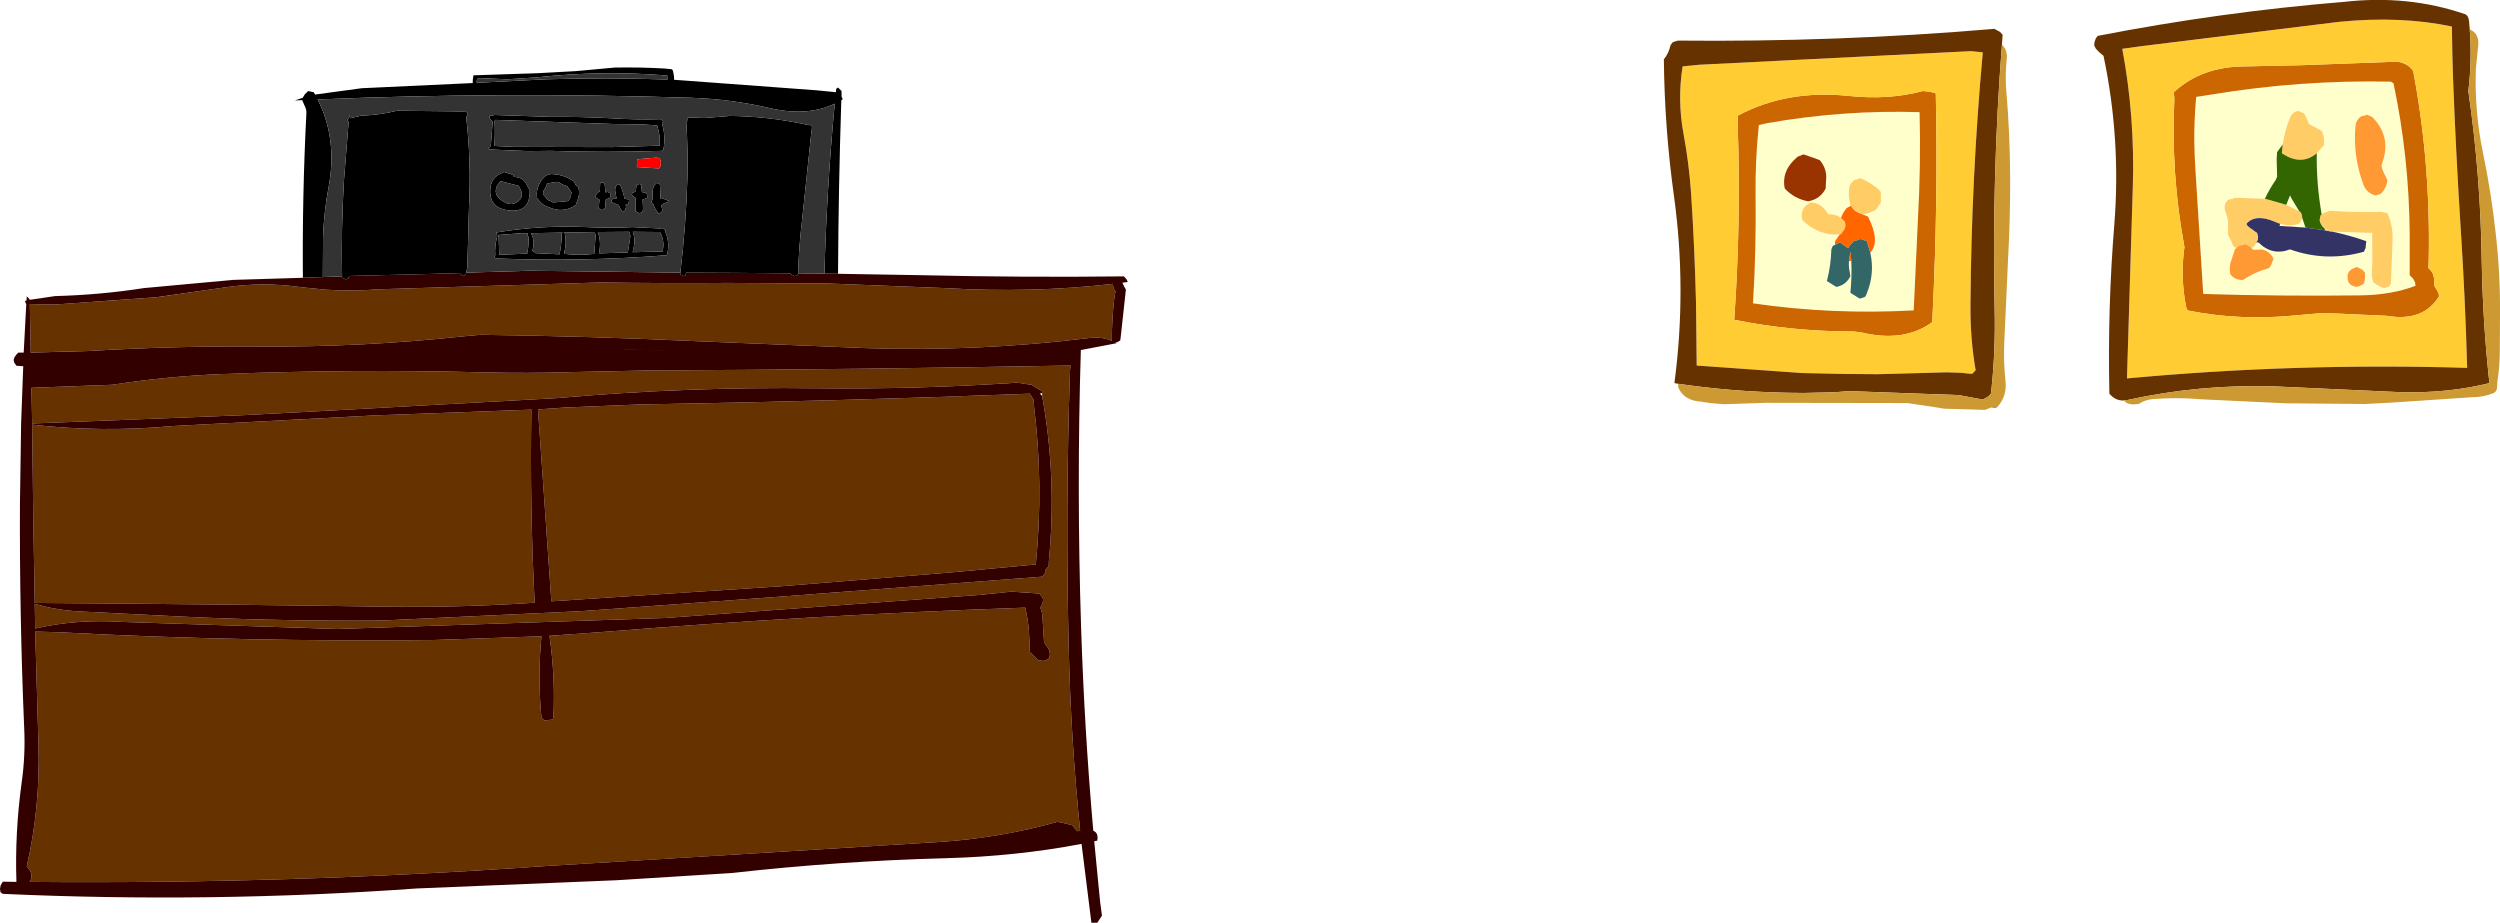
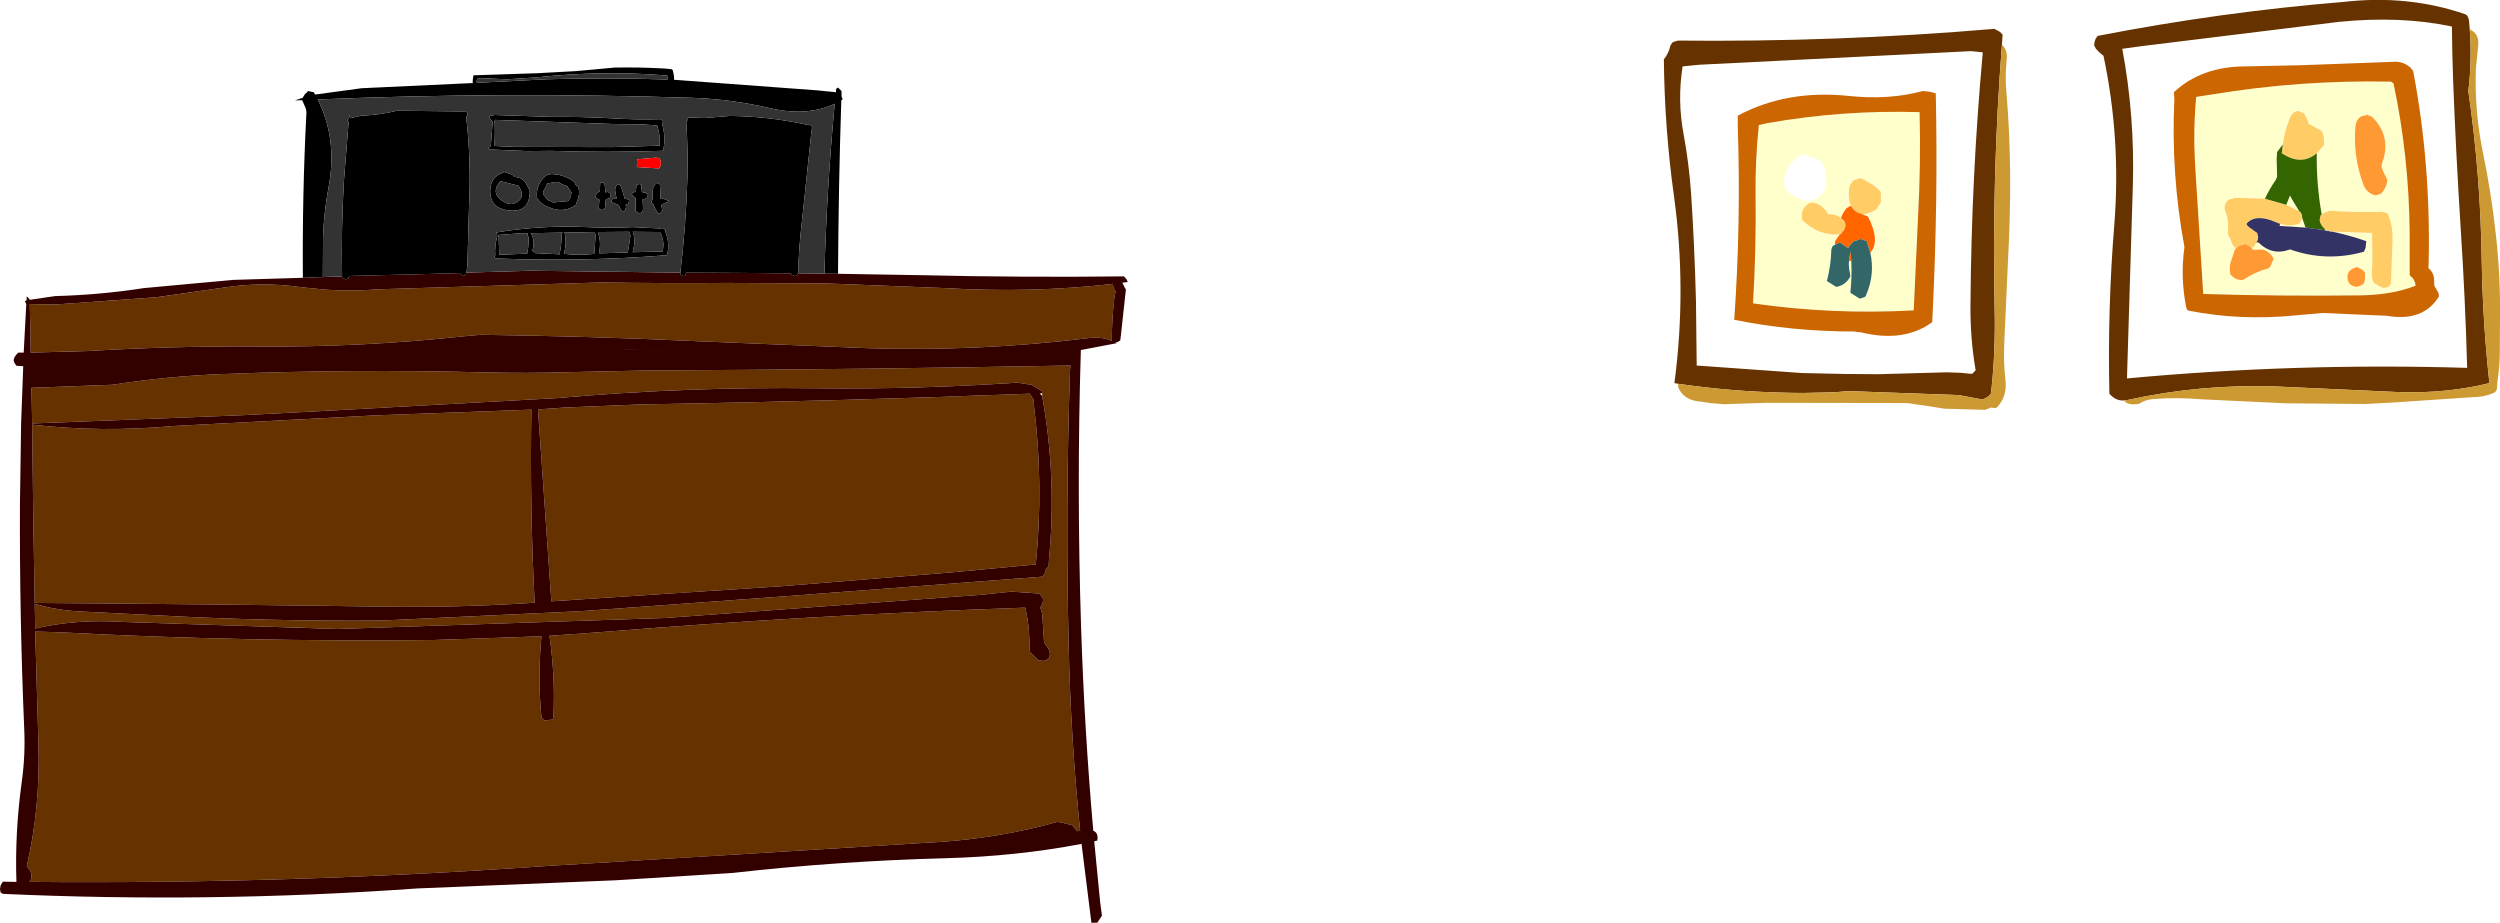
<svg xmlns="http://www.w3.org/2000/svg" height="196.65px" width="532.8px">
  <g transform="matrix(1.0, 0.0, 0.0, 1.0, 266.4, 98.3)">
    <path d="M243.15 -80.9 L243.7 -80.55 Q247.0 -65.05 247.15 -48.65 L247.15 -39.65 247.9 -38.9 248.3 -38.1 248.4 -37.4 Q243.4 -35.45 236.65 -35.35 219.2 -35.15 203.15 -35.65 L201.5 -61.9 Q201.3 -64.95 201.25 -67.9 201.2 -72.75 201.65 -77.65 L204.9 -78.15 Q223.85 -81.3 243.15 -80.9 M242.4 -59.9 L242.1 -60.6 Q241.4 -61.75 241.15 -62.9 L241.3 -63.6 Q243.35 -69.15 239.15 -73.4 L237.9 -73.9 237.9 -73.75 236.95 -73.55 236.65 -73.4 Q235.7 -72.65 235.6 -71.45 235.0 -64.9 237.4 -58.65 238.2 -57.05 239.9 -56.65 L240.9 -56.95 241.15 -57.15 241.6 -57.7 Q242.3 -58.75 242.4 -59.9 M230.55 -48.95 L239.15 -48.65 239.2 -42.65 239.1 -40.4 Q239.0 -39.25 239.4 -38.15 239.8 -37.8 240.25 -37.55 240.9 -37.15 241.65 -36.9 L242.65 -37.2 242.9 -37.45 243.15 -37.9 243.5 -46.9 Q243.65 -50.15 242.4 -52.9 L241.15 -53.15 Q235.45 -53.0 229.9 -53.4 L229.9 -53.25 229.0 -53.0 228.4 -52.6 Q227.25 -59.05 227.35 -65.65 L228.9 -67.4 228.9 -68.15 Q228.95 -69.3 228.4 -70.4 L225.65 -71.9 225.4 -72.65 224.65 -74.15 223.4 -74.65 Q222.2 -74.55 221.6 -73.1 220.5 -70.4 220.1 -67.5 L218.9 -65.9 218.8 -64.4 218.9 -60.65 218.6 -59.95 Q217.25 -58.0 216.3 -55.95 L209.65 -56.15 209.65 -56.0 208.7 -55.8 208.4 -55.65 Q207.3 -54.55 207.95 -53.0 208.55 -51.5 208.45 -49.9 L208.4 -48.4 209.15 -46.85 Q209.4 -45.8 210.15 -45.4 L209.9 -45.15 209.2 -43.0 Q208.6 -41.6 208.9 -39.9 209.95 -38.5 211.65 -38.65 214.2 -40.35 217.15 -41.15 L217.55 -41.7 218.15 -43.15 Q217.4 -44.75 215.65 -45.15 L214.15 -45.05 213.65 -45.15 213.45 -45.45 213.9 -45.65 214.5 -46.6 214.9 -46.65 Q217.85 -43.7 221.65 -45.15 229.35 -42.4 237.4 -44.65 L237.75 -45.45 237.9 -46.9 Q234.4 -48.15 230.55 -48.95 M229.05 -49.55 L229.9 -49.05 229.15 -49.2 229.05 -49.55 M220.85 -54.65 L221.65 -56.65 222.0 -55.95 223.6 -53.3 220.85 -54.65 M224.25 -51.85 L224.95 -49.8 219.4 -50.15 219.55 -50.6 Q221.7 -49.95 223.65 -50.65 L223.95 -51.15 224.25 -51.85 M237.65 -40.15 L237.1 -40.8 235.9 -41.4 235.0 -41.05 Q233.8 -40.4 233.9 -39.15 233.9 -37.4 235.9 -37.15 L236.85 -37.5 237.4 -37.9 237.6 -38.65 237.65 -40.15 M108.45 -71.65 L110.2 -72.05 Q126.35 -74.9 142.7 -74.4 143.0 -63.4 142.35 -51.6 L141.45 -32.15 Q124.0 -31.2 107.2 -33.65 107.9 -45.15 107.75 -56.65 107.65 -64.1 108.45 -71.65 M116.7 -64.9 L115.9 -64.15 Q113.3 -61.55 113.95 -58.15 115.95 -55.95 118.95 -55.4 121.55 -55.85 122.7 -58.15 L122.75 -59.65 Q123.1 -62.2 121.45 -64.15 L120.15 -64.65 117.95 -65.4 116.7 -64.9 M130.45 -52.7 L130.7 -52.65 Q132.2 -52.85 133.45 -53.65 L133.95 -54.4 134.45 -55.15 134.45 -55.9 134.45 -57.4 133.85 -58.05 Q132.1 -59.5 129.95 -60.4 L129.9 -60.25 128.7 -59.9 128.0 -59.1 127.7 -58.4 127.65 -57.65 Q127.5 -56.1 127.95 -54.65 L128.1 -54.4 127.95 -54.4 127.15 -53.95 Q126.35 -53.0 125.95 -51.85 124.85 -52.7 123.2 -52.65 L122.9 -53.15 Q121.7 -54.95 119.7 -55.15 119.2 -55.05 118.8 -54.75 117.2 -53.5 117.7 -51.4 121.3 -47.95 125.7 -48.35 L125.2 -47.65 124.7 -46.9 124.65 -46.15 124.65 -46.1 124.2 -45.9 123.9 -45.15 Q123.8 -41.65 122.95 -38.4 L124.95 -37.15 Q126.95 -37.5 127.95 -39.4 L127.85 -40.15 Q127.55 -41.4 127.65 -42.65 L128.15 -42.7 Q128.3 -39.25 127.95 -35.9 L129.95 -34.65 130.9 -34.95 131.2 -35.15 131.4 -35.65 Q133.2 -39.95 132.2 -44.45 134.4 -46.85 131.7 -52.15 L130.45 -52.65 130.45 -52.7" fill="#ffffcc" fill-rule="evenodd" stroke="none" />
    <path d="M243.15 -80.9 Q223.85 -81.3 204.9 -78.15 L201.65 -77.65 Q201.2 -72.75 201.25 -67.9 201.3 -64.95 201.5 -61.9 L203.15 -35.65 Q219.2 -35.15 236.65 -35.35 243.4 -35.45 248.4 -37.4 L248.3 -38.1 247.9 -38.9 247.15 -39.65 247.15 -48.65 Q247.0 -65.05 243.7 -80.55 L243.15 -80.9 M247.9 -83.15 Q251.65 -63.4 251.2 -42.65 L251.15 -41.15 Q252.2 -40.3 252.35 -38.9 L252.4 -37.4 253.3 -35.85 253.4 -35.15 Q250.05 -29.65 242.25 -31.0 L228.6 -31.6 223.0 -31.1 Q211.0 -29.9 200.05 -32.1 199.65 -32.15 199.5 -32.95 198.25 -39.25 199.15 -45.65 196.25 -61.25 197.0 -77.15 L196.9 -78.65 Q202.8 -84.15 212.15 -84.15 L223.95 -84.4 244.4 -85.15 Q246.1 -85.0 247.35 -83.85 L247.9 -83.15 M146.15 -78.4 Q146.65 -55.55 145.5 -31.9 L145.4 -29.65 Q139.4 -25.25 130.3 -27.45 L128.7 -27.65 Q115.5 -27.65 103.2 -30.15 104.65 -50.8 103.95 -71.4 L103.95 -73.65 Q114.45 -79.25 127.65 -77.85 136.2 -76.95 143.4 -78.9 L144.9 -78.75 146.15 -78.4 M108.45 -71.65 Q107.65 -64.1 107.75 -56.65 107.9 -45.15 107.2 -33.65 124.0 -31.2 141.45 -32.15 L142.35 -51.6 Q143.0 -63.4 142.7 -74.4 126.35 -74.9 110.2 -72.05 L108.45 -71.65" fill="#cc6600" fill-rule="evenodd" stroke="none" />
-     <path d="M247.9 -83.15 L247.35 -83.85 Q246.1 -85.0 244.4 -85.15 L223.95 -84.4 212.15 -84.15 Q202.8 -84.15 196.9 -78.65 L197.0 -77.15 Q196.25 -61.25 199.15 -45.65 198.25 -39.25 199.5 -32.95 199.65 -32.15 200.05 -32.1 211.0 -29.9 223.0 -31.1 L228.6 -31.6 242.25 -31.0 Q250.05 -29.65 253.4 -35.15 L253.3 -35.85 252.4 -37.4 252.35 -38.9 Q252.2 -40.3 251.15 -41.15 L251.2 -42.65 Q251.65 -63.4 247.9 -83.15 M256.15 -92.65 Q256.2 -87.05 256.4 -81.4 257.0 -65.65 258.05 -49.15 259.0 -34.55 259.4 -19.9 222.9 -21.0 186.9 -17.65 L188.15 -58.65 Q188.6 -73.5 185.9 -87.9 L189.9 -88.45 232.15 -93.65 Q245.25 -94.95 256.15 -92.65 M153.65 -87.4 L156.15 -87.15 156.15 -86.9 Q153.75 -60.55 153.55 -33.65 153.45 -26.3 154.65 -19.4 L153.95 -18.65 153.9 -18.65 153.45 -18.65 151.45 -18.85 148.45 -18.95 133.9 -18.55 127.1 -18.6 126.75 -18.6 117.6 -18.8 95.2 -20.4 95.05 -33.9 Q94.75 -45.85 94.0 -57.15 93.55 -63.55 92.4 -69.75 91.05 -76.9 92.2 -84.15 L95.7 -84.5 153.65 -87.4 M146.15 -78.4 L144.9 -78.75 143.4 -78.9 Q136.2 -76.95 127.65 -77.85 114.45 -79.25 103.95 -73.65 L103.95 -71.4 Q104.65 -50.8 103.2 -30.15 115.5 -27.65 128.7 -27.65 L130.3 -27.45 Q139.4 -25.25 145.4 -29.65 L145.5 -31.9 Q146.65 -55.55 146.15 -78.4" fill="#ffcc33" fill-rule="evenodd" stroke="none" />
    <path d="M256.15 -92.65 Q245.25 -94.95 232.15 -93.65 L189.9 -88.45 185.9 -87.9 Q188.6 -73.5 188.15 -58.65 L186.9 -17.65 Q222.9 -21.0 259.4 -19.9 259.0 -34.55 258.05 -49.15 257.0 -65.65 256.4 -81.4 256.2 -87.05 256.15 -92.65 M186.25 -12.95 Q184.45 -12.85 183.15 -14.4 182.75 -32.5 184.2 -50.4 185.65 -68.65 181.9 -86.4 L180.95 -87.2 180.25 -87.95 179.9 -88.65 180.0 -89.4 180.25 -90.1 180.65 -90.65 Q206.85 -95.75 233.15 -97.9 246.75 -99.45 258.9 -95.3 259.65 -95.05 259.8 -93.85 L259.95 -92.05 Q260.45 -85.35 259.65 -78.9 262.25 -61.05 262.5 -42.9 262.7 -30.6 263.95 -18.45 L264.15 -16.65 262.2 -16.2 Q252.9 -14.2 242.35 -14.85 L218.4 -15.95 Q202.45 -16.45 187.0 -13.05 L186.25 -12.95 M91.3 -16.5 L90.45 -16.65 Q93.1 -36.7 90.35 -56.55 88.35 -70.95 88.2 -85.65 89.25 -86.95 89.6 -88.6 L89.95 -89.15 90.2 -89.35 91.2 -89.65 Q125.05 -89.3 158.65 -92.15 L159.85 -91.5 160.4 -90.9 160.25 -88.75 Q158.1 -60.95 158.7 -32.4 158.9 -23.55 158.0 -15.2 L157.95 -14.75 157.9 -14.4 157.35 -13.8 156.2 -13.15 156.15 -13.15 151.05 -14.1 127.6 -14.95 124.6 -14.7 117.95 -14.55 Q105.45 -14.6 93.85 -16.15 L91.3 -16.5 M153.65 -87.4 L95.7 -84.5 92.2 -84.15 Q91.05 -76.9 92.4 -69.75 93.55 -63.55 94.0 -57.15 94.75 -45.85 95.05 -33.9 L95.2 -20.4 117.6 -18.8 126.75 -18.6 127.1 -18.6 133.9 -18.55 148.45 -18.95 151.45 -18.85 153.45 -18.65 153.9 -18.65 153.95 -18.65 154.65 -19.4 Q153.45 -26.3 153.55 -33.65 153.75 -60.55 156.15 -86.9 L156.15 -87.15 153.65 -87.4 M-44.3 -14.5 L-44.3 -14.9 -46.4 -16.2 -46.5 -16.3 -46.6 -16.3 -49.7 -16.75 Q-70.75 -15.3 -92.45 -15.55 -120.3 -15.9 -147.75 -13.45 L-194.1 -10.9 -214.95 -9.8 -259.55 -8.05 -259.7 -15.65 -242.45 -16.3 Q-230.6 -18.15 -218.6 -18.6 -191.1 -19.65 -163.55 -18.95 -154.05 -18.7 -144.6 -19.0 L-128.3 -19.35 Q-83.3 -19.55 -38.3 -20.4 L-38.25 -20.4 -38.35 -19.45 Q-39.35 9.8 -38.65 39.1 -38.2 59.15 -36.2 78.75 L-36.8 78.85 -37.3 78.3 -37.8 77.6 -39.55 77.15 -41.05 76.85 Q-52.7 80.15 -65.55 81.1 L-110.1 83.85 -149.75 86.25 Q-205.0 90.15 -260.1 89.65 -259.0 88.05 -260.7 86.35 -257.8 73.75 -258.2 60.5 L-258.9 36.3 -258.85 36.3 -253.7 36.45 Q-213.95 38.55 -174.05 38.1 L-151.0 37.3 Q-151.85 46.0 -151.0 54.65 L-150.4 55.25 -148.6 55.05 -148.45 54.45 Q-148.05 45.8 -149.3 37.2 L-138.8 36.45 Q-93.1 32.75 -47.9 31.2 -47.3 33.75 -47.1 36.4 L-46.9 40.65 -46.3 41.25 -45.7 41.85 -45.1 42.45 -43.9 42.55 -43.5 42.4 -42.9 42.05 Q-42.3 40.95 -43.15 39.65 L-43.65 39.0 -43.9 38.4 -44.25 33.0 Q-44.3 32.05 -44.7 31.2 L-44.35 30.6 -44.15 30.0 -44.1 29.4 -44.35 28.85 -44.9 28.2 -49.9 27.85 -50.9 27.8 -57.75 28.5 -124.5 33.4 -194.5 35.75 -240.2 34.25 Q-250.1 33.6 -258.9 35.65 L-259.0 30.35 Q-254.5 31.8 -248.65 32.05 L-233.65 32.8 Q-209.45 34.15 -185.1 33.95 L-142.55 31.95 -102.05 29.0 -44.3 24.6 -43.75 23.95 -43.5 23.4 -43.6 23.1 Q-43.2 22.85 -42.9 22.2 L-42.85 21.0 Q-41.15 3.4 -44.3 -13.9 L-44.3 -14.5 M-29.2 -37.8 Q-29.25 -36.95 -28.65 -36.2 L-28.9 -34.95 Q-29.45 -30.15 -29.45 -25.65 -31.55 -26.6 -34.35 -26.25 -57.8 -23.35 -81.6 -24.1 L-117.1 -25.55 Q-140.55 -26.65 -164.0 -26.95 L-167.85 -26.6 Q-189.2 -24.3 -210.75 -24.45 -229.05 -24.6 -247.4 -23.5 L-259.85 -23.15 -260.05 -33.5 -254.65 -33.4 -233.1 -34.95 -218.45 -37.05 Q-210.55 -38.25 -202.65 -37.15 L-201.85 -37.05 -196.8 -36.55 Q-191.25 -36.2 -185.65 -36.65 L-138.35 -38.1 Q-124.8 -37.9 -111.3 -38.0 L-90.75 -37.9 -87.8 -37.8 -64.95 -36.9 Q-46.6 -35.8 -29.2 -37.8 M-46.95 -14.4 L-46.1 -13.1 -46.05 -11.9 Q-43.95 5.0 -45.65 22.0 L-45.7 22.0 -63.75 23.7 -100.0 26.65 -148.9 29.85 -148.9 29.8 -151.75 -11.05 -145.95 -11.45 -130.15 -12.1 Q-87.9 -12.8 -46.95 -14.4 M-133.55 -23.8 L-127.1 -23.7 -122.15 -23.6 -132.65 -23.8 -133.55 -23.8 M-229.6 -7.5 L-185.9 -9.8 -153.15 -11.0 -153.15 -10.9 Q-153.5 9.65 -152.45 30.15 -168.15 31.2 -183.85 31.0 -221.5 30.45 -259.0 30.2 L-259.3 12.95 -259.55 -7.8 Q-244.75 -6.1 -229.6 -7.5" fill="#663300" fill-rule="evenodd" stroke="none" />
    <path d="M259.95 -92.05 Q262.2 -91.05 261.7 -88.1 L261.25 -83.55 Q260.95 -74.6 262.75 -65.85 264.55 -57.2 265.5 -48.45 266.5 -39.65 266.4 -30.75 L266.35 -22.75 Q266.3 -19.85 265.85 -17.05 L265.75 -15.5 Q265.6 -14.75 264.95 -14.5 262.85 -13.65 260.55 -13.65 L243.35 -12.5 237.6 -12.2 220.7 -12.35 202.8 -13.2 Q197.6 -13.65 192.45 -13.25 190.75 -13.1 189.5 -12.25 187.1 -11.8 186.25 -12.95 L187.0 -13.05 Q202.45 -16.45 218.4 -15.95 L242.35 -14.85 Q252.9 -14.2 262.2 -16.2 L264.15 -16.65 263.95 -18.45 Q262.7 -30.6 262.5 -42.9 262.25 -61.05 259.65 -78.9 260.45 -85.35 259.95 -92.05 M160.25 -88.75 Q161.55 -87.65 161.25 -85.4 160.9 -82.0 161.2 -78.7 161.95 -69.85 162.0 -60.85 162.05 -51.85 161.55 -42.95 L160.75 -25.25 Q160.55 -21.25 161.0 -17.25 161.4 -13.85 159.25 -11.55 159.0 -11.25 158.5 -11.35 L157.9 -11.45 157.45 -11.25 156.65 -10.95 147.95 -11.2 145.8 -11.55 140.1 -12.4 109.85 -12.45 101.0 -12.15 98.05 -12.4 96.15 -12.7 Q92.75 -12.9 91.45 -15.35 91.1 -15.95 91.3 -16.5 L93.85 -16.15 Q105.45 -14.6 117.95 -14.55 L124.6 -14.7 127.6 -14.95 151.05 -14.1 156.15 -13.15 156.2 -13.15 157.35 -13.8 157.9 -14.4 157.95 -14.75 158.0 -15.2 Q158.9 -23.55 158.7 -32.4 158.1 -60.95 160.25 -88.75" fill="#cc9933" fill-rule="evenodd" stroke="none" />
    <path d="M242.4 -59.9 Q242.3 -58.75 241.6 -57.7 L241.15 -57.15 240.9 -56.95 239.9 -56.65 Q238.2 -57.05 237.4 -58.65 235.0 -64.9 235.6 -71.45 235.7 -72.65 236.65 -73.4 L236.95 -73.55 237.9 -73.75 237.9 -73.9 239.15 -73.4 Q243.35 -69.15 241.3 -63.6 L241.15 -62.9 Q241.4 -61.75 242.1 -60.6 L242.4 -59.9 M213.45 -45.45 L213.65 -45.15 214.15 -45.05 215.65 -45.15 Q217.4 -44.75 218.15 -43.15 L217.55 -41.7 217.15 -41.15 Q214.2 -40.35 211.65 -38.65 209.95 -38.5 208.9 -39.9 208.6 -41.6 209.2 -43.0 L209.9 -45.15 210.15 -45.4 210.65 -45.9 211.9 -46.25 211.9 -46.4 213.1 -45.8 213.45 -45.45 M237.65 -40.15 L237.6 -38.65 237.4 -37.9 236.85 -37.5 235.9 -37.15 Q233.9 -37.4 233.9 -39.15 233.8 -40.4 235.0 -41.05 L235.9 -41.4 237.1 -40.8 237.65 -40.15" fill="#ff9933" fill-rule="evenodd" stroke="none" />
    <path d="M228.4 -52.6 L229.0 -53.0 229.9 -53.25 229.9 -53.4 Q235.45 -53.0 241.15 -53.15 L242.4 -52.9 Q243.65 -50.15 243.5 -46.9 L243.15 -37.9 242.9 -37.45 242.65 -37.2 241.65 -36.9 Q240.9 -37.15 240.25 -37.55 239.8 -37.8 239.4 -38.15 239.0 -39.25 239.1 -40.4 L239.2 -42.65 239.15 -48.65 230.55 -48.95 230.4 -48.9 229.9 -49.05 229.05 -49.55 Q228.4 -50.05 228.05 -50.95 227.9 -51.3 228.0 -51.65 L228.15 -52.4 228.4 -52.6 M214.5 -46.6 L213.9 -45.65 213.45 -45.45 213.1 -45.8 211.9 -46.4 211.9 -46.25 210.65 -45.9 210.15 -45.4 Q209.4 -45.8 209.15 -46.85 L208.4 -48.4 208.45 -49.9 Q208.55 -51.5 207.95 -53.0 207.3 -54.55 208.4 -55.65 L208.7 -55.8 209.65 -56.0 209.65 -56.15 216.3 -55.95 220.85 -54.65 223.6 -53.3 223.8 -53.2 224.15 -52.65 224.25 -51.95 224.25 -51.85 223.95 -51.15 223.65 -50.65 Q221.7 -49.95 219.55 -50.6 219.05 -50.75 218.5 -51.0 214.35 -52.8 212.4 -50.65 212.4 -50.4 212.55 -50.25 L212.9 -49.9 214.65 -48.65 214.85 -47.9 214.8 -47.2 214.5 -46.6 M220.1 -67.5 Q220.5 -70.4 221.6 -73.1 222.2 -74.55 223.4 -74.65 L224.65 -74.15 225.4 -72.65 225.65 -71.9 228.4 -70.4 Q228.95 -69.3 228.9 -68.15 L228.9 -67.4 227.35 -65.65 Q224.05 -62.85 219.9 -65.65 L220.1 -67.5 M128.1 -54.4 L127.95 -54.65 Q127.5 -56.1 127.65 -57.65 L127.7 -58.4 128.0 -59.1 128.7 -59.9 129.9 -60.25 129.95 -60.4 Q132.1 -59.5 133.85 -58.05 L134.45 -57.4 134.45 -55.9 134.45 -55.15 133.95 -54.4 133.45 -53.65 Q132.2 -52.85 130.7 -52.65 L130.45 -52.7 Q128.85 -53.0 128.1 -54.4 M125.7 -48.35 Q121.3 -47.95 117.7 -51.4 117.2 -53.5 118.8 -54.75 119.2 -55.05 119.7 -55.15 121.7 -54.95 122.9 -53.15 L123.2 -52.65 Q124.85 -52.7 125.95 -51.85 L126.7 -51.15 Q127.25 -49.9 126.25 -48.85 L125.95 -48.4 125.7 -48.35" fill="#ffcc66" fill-rule="evenodd" stroke="none" />
    <path d="M216.3 -55.95 Q217.25 -58.0 218.6 -59.95 L218.9 -60.65 218.8 -64.4 218.9 -65.9 220.1 -67.5 219.9 -65.65 Q224.05 -62.85 227.35 -65.65 227.25 -59.05 228.4 -52.6 L228.15 -52.4 228.0 -51.65 Q227.9 -51.3 228.05 -50.95 228.4 -50.05 229.05 -49.55 L229.15 -49.2 224.95 -49.8 224.25 -51.85 224.25 -51.95 224.15 -52.65 223.8 -53.2 223.6 -53.3 222.0 -55.95 221.65 -56.65 220.85 -54.65 216.3 -55.95" fill="#336600" fill-rule="evenodd" stroke="none" />
    <path d="M230.55 -48.95 Q234.4 -48.15 237.9 -46.9 L237.75 -45.45 237.4 -44.65 Q229.35 -42.4 221.65 -45.15 217.85 -43.7 214.9 -46.65 L214.5 -46.6 214.8 -47.2 214.85 -47.9 214.65 -48.65 212.9 -49.9 212.55 -50.25 Q212.4 -50.4 212.4 -50.65 214.35 -52.8 218.5 -51.0 219.05 -50.75 219.55 -50.6 L219.4 -50.15 224.95 -49.8 229.15 -49.2 229.9 -49.05 230.4 -48.9 230.55 -48.95" fill="#333366" fill-rule="evenodd" stroke="none" />
-     <path d="M116.7 -64.9 L117.95 -65.4 120.15 -64.65 121.45 -64.15 Q123.1 -62.2 122.75 -59.65 L122.7 -58.15 Q121.55 -55.85 118.95 -55.4 115.95 -55.95 113.95 -58.15 113.3 -61.55 115.9 -64.15 L116.7 -64.9" fill="#993300" fill-rule="evenodd" stroke="none" />
    <path d="M130.45 -52.7 L130.45 -52.65 131.7 -52.15 Q134.4 -46.85 132.2 -44.45 L131.45 -46.9 130.15 -47.35 129.95 -47.4 129.9 -47.25 128.7 -46.9 127.95 -46.15 127.45 -45.4 125.7 -46.65 124.65 -46.1 124.65 -46.15 124.7 -46.9 125.2 -47.65 125.7 -48.35 125.95 -48.4 126.25 -48.85 Q127.25 -49.9 126.7 -51.15 L125.95 -51.85 Q126.35 -53.0 127.15 -53.95 L127.95 -54.4 128.1 -54.4 Q128.85 -53.0 130.45 -52.7 M128.15 -42.7 L127.65 -42.65 127.95 -44.65 128.05 -44.15 128.15 -42.7" fill="#ff6600" fill-rule="evenodd" stroke="none" />
    <path d="M132.2 -44.45 Q133.2 -39.95 131.4 -35.65 L131.2 -35.15 130.9 -34.95 129.95 -34.65 127.95 -35.9 Q128.3 -39.25 128.15 -42.7 L128.05 -44.15 127.95 -44.65 127.65 -42.65 Q127.55 -41.4 127.85 -40.15 L127.95 -39.4 Q126.95 -37.5 124.95 -37.15 L122.95 -38.4 Q123.8 -41.65 123.9 -45.15 L124.2 -45.9 124.65 -46.1 125.7 -46.65 127.45 -45.4 127.95 -46.15 128.7 -46.9 129.9 -47.25 129.95 -47.4 130.15 -47.35 131.45 -46.9 132.2 -44.45" fill="#336666" fill-rule="evenodd" stroke="none" />
    <path d="M-87.8 -39.95 L-69.95 -39.65 Q-48.45 -39.15 -26.85 -39.4 L-26.3 -38.75 -26.05 -38.2 -27.2 -38.05 -26.8 -37.2 -26.45 -36.6 -27.5 -26.95 -27.65 -25.75 -28.3 -25.35 -28.7 -25.3 -28.45 -25.15 -36.05 -23.7 Q-36.95 5.8 -36.0 35.35 -35.3 57.1 -33.4 78.75 -32.25 79.2 -32.55 80.85 L-33.2 81.0 -31.95 93.85 -31.55 96.85 -32.55 98.35 -33.8 98.35 -35.9 81.55 Q-49.8 84.2 -64.8 84.6 -87.7 85.2 -110.35 87.75 L-135.05 89.3 -177.55 91.05 Q-221.7 94.2 -265.8 92.2 L-266.3 91.85 -266.4 91.1 -266.25 90.35 -265.8 89.6 -262.9 89.65 Q-263.25 79.25 -261.8 68.6 -260.95 62.7 -261.25 56.7 -262.25 33.0 -262.15 9.15 L-261.9 -8.1 -261.45 -20.25 -262.9 -20.35 -263.35 -21.0 -263.5 -21.55 -263.35 -22.1 -262.9 -22.75 -262.5 -23.15 -261.35 -23.15 -260.8 -33.55 -260.85 -33.55 -261.1 -34.15 -260.75 -34.25 -260.7 -35.15 -260.1 -34.55 -260.1 -34.4 -254.65 -35.2 Q-245.05 -35.45 -235.75 -36.9 L-216.75 -38.65 -201.85 -39.1 -197.6 -39.25 -193.5 -39.4 -193.5 -39.15 -192.7 -38.75 -192.1 -39.0 -192.05 -39.45 -191.5 -39.5 -175.45 -39.9 -168.35 -40.1 -168.35 -39.95 -167.65 -39.5 -167.3 -39.65 -167.15 -39.8 -167.0 -40.2 -153.6 -40.6 -121.4 -40.2 -121.45 -39.85 -120.75 -39.45 -120.4 -39.55 -120.3 -39.6 -120.2 -40.2 -110.05 -40.15 -97.85 -40.05 -97.85 -39.85 -97.05 -39.45 Q-96.5 -39.55 -96.3 -40.05 L-90.7 -40.0 -87.8 -39.95 M-29.2 -37.8 Q-46.6 -35.8 -64.95 -36.9 L-87.8 -37.8 -90.75 -37.9 -111.3 -38.0 Q-124.8 -37.9 -138.35 -38.1 L-185.65 -36.65 Q-191.25 -36.2 -196.8 -36.55 L-201.85 -37.05 -202.65 -37.15 Q-210.55 -38.25 -218.45 -37.05 L-233.1 -34.95 -254.65 -33.4 -260.05 -33.5 -259.85 -23.15 -247.4 -23.5 Q-229.05 -24.6 -210.75 -24.45 -189.2 -24.3 -167.85 -26.6 L-164.0 -26.95 Q-140.55 -26.65 -117.1 -25.55 L-81.6 -24.1 Q-57.8 -23.35 -34.35 -26.25 -31.55 -26.6 -29.45 -25.65 -29.45 -30.15 -28.9 -34.95 L-28.65 -36.2 Q-29.25 -36.95 -29.2 -37.8 M-44.3 -13.9 Q-41.15 3.4 -42.85 21.0 L-42.9 22.2 Q-43.2 22.85 -43.6 23.1 L-43.5 23.4 -43.75 23.95 -44.3 24.6 -102.05 29.0 -142.55 31.95 -185.1 33.95 Q-209.45 34.15 -233.65 32.8 L-248.65 32.05 Q-254.5 31.8 -259.0 30.35 L-258.9 35.65 Q-250.1 33.6 -240.2 34.25 L-194.5 35.75 -124.5 33.4 -57.75 28.5 -50.9 27.8 -49.9 27.85 -44.9 28.2 -44.35 28.85 -44.1 29.4 -44.15 30.0 -44.35 30.6 -44.7 31.2 Q-44.3 32.05 -44.25 33.0 L-43.9 38.4 -43.65 39.0 -43.15 39.65 Q-42.3 40.95 -42.9 42.05 L-43.5 42.4 -43.9 42.55 -45.1 42.45 -45.7 41.85 -46.3 41.25 -46.9 40.65 -47.1 36.4 Q-47.3 33.75 -47.9 31.2 -93.1 32.75 -138.8 36.45 L-149.3 37.2 Q-148.05 45.8 -148.45 54.45 L-148.6 55.05 -150.4 55.25 -151.0 54.65 Q-151.85 46.0 -151.0 37.3 L-174.05 38.1 Q-213.95 38.55 -253.7 36.45 L-258.85 36.3 -258.9 36.3 -258.2 60.5 Q-257.8 73.75 -260.7 86.35 -259.0 88.05 -260.1 89.65 -205.0 90.15 -149.75 86.25 L-110.1 83.85 -65.55 81.1 Q-52.7 80.15 -41.05 76.85 L-39.55 77.15 -37.8 77.6 -37.3 78.3 -36.8 78.85 -36.2 78.75 Q-38.2 59.15 -38.65 39.1 -39.35 9.8 -38.35 -19.45 L-38.25 -20.4 -38.3 -20.4 Q-83.3 -19.55 -128.3 -19.35 L-144.6 -19.0 Q-154.05 -18.7 -163.55 -18.95 -191.1 -19.65 -218.6 -18.6 -230.6 -18.15 -242.45 -16.3 L-259.7 -15.65 -259.55 -8.05 -214.95 -9.8 -194.1 -10.9 -147.75 -13.45 Q-120.3 -15.9 -92.45 -15.55 -70.75 -15.3 -49.7 -16.75 L-46.6 -16.3 -46.5 -16.3 -46.4 -16.2 -44.3 -14.9 -44.3 -14.5 -44.8 -14.45 -44.3 -13.9 M-46.95 -14.4 Q-87.9 -12.8 -130.15 -12.1 L-145.95 -11.45 -151.75 -11.05 -148.9 29.8 -148.9 29.85 -100.0 26.65 -63.75 23.7 -45.7 22.0 -45.65 22.0 Q-43.95 5.0 -46.05 -11.9 L-46.1 -13.1 -46.95 -14.4 M-133.55 -23.8 L-132.65 -23.8 -122.15 -23.6 -127.1 -23.7 -133.55 -23.8 M-229.6 -7.5 Q-244.75 -6.1 -259.55 -7.8 L-259.3 12.95 -259.0 30.2 Q-221.5 30.45 -183.85 31.0 -168.15 31.2 -152.45 30.15 -153.5 9.65 -153.15 -10.9 L-153.15 -11.0 -185.9 -9.8 -229.6 -7.5" fill="#330000" fill-rule="evenodd" stroke="none" />
    <path d="M-201.85 -39.1 Q-202.0 -56.75 -201.1 -74.2 -201.05 -74.9 -201.45 -75.7 L-202.0 -76.95 -203.55 -76.9 -201.9 -77.45 -201.4 -78.25 -200.85 -78.75 -200.8 -78.9 -199.55 -78.65 -199.25 -78.15 -189.3 -79.5 -165.65 -80.6 -165.65 -80.7 -165.65 -81.25 -165.5 -82.25 -151.8 -82.7 -143.6 -83.15 -135.4 -83.9 Q-130.1 -84.0 -124.8 -83.7 L-123.25 -83.55 -123.0 -83.3 -122.9 -82.8 -122.8 -82.25 -122.75 -82.0 -122.75 -81.5 -122.75 -81.3 -92.3 -79.05 -88.25 -78.65 -88.2 -79.35 -87.8 -79.65 -87.05 -78.9 -87.05 -77.75 -86.8 -77.15 -87.1 -76.95 Q-87.7 -58.5 -87.8 -39.95 L-90.7 -40.0 Q-90.2 -58.3 -88.5 -76.2 -94.4 -73.4 -102.3 -75.25 -110.45 -77.15 -118.8 -77.45 -159.4 -78.75 -198.7 -77.1 -194.4 -68.6 -196.4 -58.25 -197.35 -53.2 -197.55 -47.9 L-197.6 -39.25 -201.85 -39.1 M-96.3 -40.05 Q-96.5 -39.55 -97.05 -39.45 L-97.85 -39.85 -97.85 -40.05 -110.05 -40.15 -120.2 -40.2 -120.3 -39.6 -120.4 -39.55 -120.75 -39.45 -121.45 -39.85 -121.4 -40.2 Q-120.2 -50.3 -119.9 -60.4 -119.75 -66.4 -120.15 -72.4 L-119.9 -72.5 -119.95 -72.55 -119.95 -72.8 -119.85 -73.05 -119.7 -73.25 -116.25 -73.15 -111.3 -73.55 -111.3 -73.6 Q-102.7 -73.55 -94.35 -71.7 L-94.1 -71.6 -94.05 -71.7 -93.6 -71.6 -93.35 -71.35 -93.4 -70.9 -93.35 -70.8 -93.4 -70.55 -93.45 -70.45 -95.5 -51.05 Q-96.15 -45.65 -96.3 -40.15 L-96.3 -40.05 M-167.0 -40.2 L-167.15 -39.8 -167.3 -39.65 -167.65 -39.5 -168.35 -39.95 -168.35 -40.1 -175.45 -39.9 -191.5 -39.5 -192.05 -39.45 -192.1 -39.0 -192.7 -38.75 -193.5 -39.15 -193.5 -39.4 Q-193.7 -49.65 -193.1 -59.75 L-192.1 -72.3 -192.3 -72.6 -192.35 -72.8 -192.05 -73.0 -191.95 -73.85 -191.8 -73.1 -189.4 -73.65 Q-185.4 -73.8 -181.8 -74.7 L-167.5 -74.55 -167.45 -74.55 -167.35 -74.6 -167.2 -74.65 -167.15 -74.5 Q-166.8 -74.4 -166.7 -73.95 L-166.8 -73.7 -167.05 -73.4 Q-165.95 -63.95 -166.45 -54.1 L-166.8 -41.6 -167.0 -40.2 M-124.2 -82.2 Q-138.0 -83.35 -152.15 -81.8 L-158.3 -81.4 -164.0 -81.65 -164.6 -81.55 -164.75 -81.3 -164.8 -81.05 -164.8 -80.65 -150.05 -81.4 Q-137.05 -81.8 -124.15 -81.35 L-124.15 -81.4 -124.2 -82.2 M-125.3 -71.9 Q-124.5 -69.3 -125.0 -66.5 -125.05 -66.2 -125.4 -66.15 -137.15 -65.75 -148.9 -66.15 L-153.9 -66.1 -162.15 -66.45 -162.35 -66.65 -161.8 -67.2 -161.4 -72.45 -161.5 -72.45 -161.95 -72.95 -162.1 -73.3 -162.1 -73.45 -161.95 -73.6 -161.1 -73.75 -161.1 -73.8 -149.25 -73.4 Q-142.7 -73.45 -136.2 -73.1 -130.9 -72.75 -125.65 -72.9 L-125.35 -72.7 -125.05 -72.45 -125.3 -72.0 -125.3 -71.9 M-160.95 -72.6 L-161.0 -72.5 Q-160.85 -69.9 -161.05 -67.2 L-157.05 -67.0 -136.0 -66.95 -125.8 -67.25 Q-125.65 -69.5 -126.35 -71.55 L-126.8 -71.6 -129.7 -71.8 Q-135.25 -71.8 -140.8 -72.05 L-160.85 -72.75 -160.95 -72.6 M-134.25 -58.95 Q-133.65 -57.55 -133.3 -56.0 L-132.55 -55.8 -132.35 -55.65 -132.35 -55.4 -132.55 -54.85 -133.05 -54.65 -133.05 -54.55 -132.95 -54.25 -133.1 -53.75 -133.3 -53.3 -133.4 -53.25 -133.75 -53.15 Q-134.25 -53.8 -134.55 -54.6 L-136.05 -55.2 -136.1 -55.4 -136.05 -55.6 -135.85 -55.9 -135.0 -55.95 -135.3 -57.7 Q-135.35 -58.65 -134.7 -59.05 L-134.25 -58.95 M-130.9 -57.4 L-130.9 -57.45 -130.8 -58.5 -130.65 -58.95 -130.55 -59.0 -130.2 -59.05 -130.2 -59.1 -129.75 -58.95 -129.6 -57.35 -129.15 -57.3 -128.7 -57.2 -128.55 -56.95 -128.5 -56.7 -128.45 -56.15 Q-129.0 -55.85 -129.45 -55.8 L-129.35 -53.75 -129.4 -53.5 Q-129.45 -53.1 -129.85 -52.95 L-130.2 -52.85 -130.95 -53.3 -130.95 -56.1 -131.75 -56.8 -131.7 -57.0 -131.5 -57.3 -130.9 -57.4 M-125.75 -58.95 L-125.65 -55.95 -125.4 -56.1 -123.9 -55.5 -123.95 -55.4 -124.05 -55.25 -124.9 -54.95 -125.45 -54.55 -125.35 -54.0 -125.25 -53.5 Q-125.4 -52.9 -126.05 -52.8 -126.8 -53.65 -127.15 -54.75 L-127.6 -55.15 -127.55 -55.35 -127.35 -55.8 -127.3 -57.7 Q-127.15 -58.8 -126.45 -59.3 L-126.05 -59.2 -125.75 -58.95 M-143.15 -56.15 L-143.7 -54.6 Q-146.3 -52.8 -149.35 -54.1 -150.85 -54.55 -151.8 -55.9 L-151.95 -56.15 Q-152.25 -58.5 -150.6 -60.35 -149.9 -61.15 -149.0 -61.2 -146.5 -61.2 -144.35 -59.8 L-144.0 -59.55 Q-143.85 -58.85 -143.2 -58.5 -142.8 -57.35 -143.15 -56.15 M-144.6 -57.3 L-144.95 -57.8 -145.35 -58.35 -145.45 -58.6 -146.55 -59.0 -147.25 -59.45 -147.7 -59.55 -148.6 -59.4 -149.8 -59.2 -149.95 -58.7 -150.2 -58.2 -150.55 -57.65 -150.65 -57.4 -150.65 -57.1 -150.65 -56.85 -150.15 -56.3 -149.8 -55.85 -149.6 -55.65 -149.1 -55.45 -148.7 -55.25 -148.5 -55.15 -145.3 -55.45 -144.95 -56.0 Q-144.75 -56.35 -144.7 -56.75 L-144.6 -57.3 M-137.55 -59.1 L-137.35 -57.3 -136.85 -57.4 -136.45 -57.15 -136.25 -56.95 -136.25 -56.7 -136.45 -56.15 -137.3 -55.75 -137.4 -54.2 -137.5 -53.9 -138.1 -53.5 -138.8 -53.9 -138.65 -55.75 -139.4 -56.15 -139.45 -56.35 Q-139.4 -57.0 -138.8 -57.4 L-138.55 -57.5 -138.5 -59.1 -138.45 -59.3 -138.25 -59.35 -137.8 -59.4 -137.55 -59.1 M-139.4 -48.1 L-139.6 -48.6 -139.6 -48.85 -153.35 -48.6 -153.25 -48.6 Q-152.35 -47.0 -152.85 -45.2 L-152.95 -44.85 -152.35 -44.45 -152.3 -44.35 -147.15 -44.1 Q-146.75 -46.05 -146.7 -48.05 L-146.7 -48.55 -146.6 -48.65 -146.25 -48.75 -146.05 -48.6 Q-145.6 -46.65 -146.1 -44.7 L-146.1 -44.2 Q-143.05 -43.8 -139.75 -44.2 L-139.5 -47.6 -139.4 -48.1 M-138.7 -44.6 L-138.75 -44.3 -132.6 -44.5 -132.1 -47.6 -132.05 -48.1 -132.25 -48.6 -132.3 -48.9 -139.0 -48.85 Q-138.25 -46.85 -138.7 -44.6 M-131.5 -45.0 L-131.55 -44.55 -125.2 -44.7 Q-124.65 -46.9 -125.75 -48.85 L-131.55 -48.9 Q-130.85 -47.05 -131.5 -45.0 M-125.6 -49.6 L-125.35 -49.7 -125.35 -49.75 -124.8 -49.4 -124.7 -49.4 -124.6 -49.3 -124.65 -49.1 -124.6 -48.95 -124.55 -48.75 Q-123.7 -46.7 -124.15 -44.35 L-124.35 -43.9 Q-142.25 -42.5 -160.25 -43.2 L-160.3 -43.2 -160.7 -43.2 -160.75 -43.25 -160.8 -43.25 -160.95 -43.45 -161.0 -43.6 -160.95 -43.75 -160.85 -43.85 Q-161.0 -45.9 -160.45 -47.8 L-160.45 -48.3 -160.45 -48.35 -160.65 -48.75 Q-151.15 -50.35 -141.35 -49.9 -136.35 -49.65 -131.55 -49.9 L-125.6 -49.6 M-155.85 -58.7 L-159.75 -59.7 Q-162.15 -56.95 -158.75 -55.15 -157.3 -54.4 -156.05 -55.35 -154.8 -56.25 -155.35 -57.7 L-155.85 -58.7 M-153.5 -57.75 Q-153.4 -52.75 -158.25 -53.5 -162.25 -54.1 -161.9 -58.15 -161.7 -60.6 -159.15 -61.55 L-159.0 -61.65 -157.7 -61.25 -157.05 -61.0 -156.95 -60.75 -156.9 -60.6 Q-154.8 -60.55 -154.05 -58.75 L-153.5 -57.75 M-160.15 -48.25 L-160.0 -44.0 -154.05 -44.25 Q-153.75 -45.65 -153.75 -47.15 L-153.7 -47.65 -153.95 -48.15 -153.95 -48.5 -153.85 -48.6 -153.8 -48.6 -155.25 -48.6 -159.8 -48.25 -160.15 -48.25" fill="#000000" fill-rule="evenodd" stroke="none" />
    <path d="M-90.7 -40.0 L-96.3 -40.05 -96.3 -40.15 Q-96.15 -45.65 -95.5 -51.05 L-93.45 -70.45 -93.4 -70.55 -93.35 -70.8 -93.4 -70.9 -93.35 -71.35 -93.6 -71.6 -94.05 -71.7 -94.1 -71.6 -94.35 -71.7 Q-102.7 -73.55 -111.3 -73.6 L-111.3 -73.55 -116.25 -73.15 -119.7 -73.25 -119.85 -73.05 -119.95 -72.8 -119.95 -72.55 -119.9 -72.5 -120.15 -72.4 Q-119.75 -66.4 -119.9 -60.4 -120.2 -50.3 -121.4 -40.2 L-153.6 -40.6 -167.0 -40.2 -166.8 -41.6 -166.45 -54.1 Q-165.95 -63.95 -167.05 -73.4 L-166.8 -73.7 -166.7 -73.95 Q-166.8 -74.4 -167.15 -74.5 L-167.2 -74.65 -167.35 -74.6 -167.45 -74.55 -167.5 -74.55 -181.8 -74.7 Q-185.4 -73.8 -189.4 -73.65 L-191.8 -73.1 -191.95 -73.85 -192.05 -73.0 -192.35 -72.8 -192.3 -72.6 -192.1 -72.3 -193.1 -59.75 Q-193.7 -49.65 -193.5 -39.4 L-197.6 -39.25 -197.55 -47.9 Q-197.35 -53.2 -196.4 -58.25 -194.4 -68.6 -198.7 -77.1 -159.4 -78.75 -118.8 -77.45 -110.45 -77.15 -102.3 -75.25 -94.4 -73.4 -88.5 -76.2 -90.2 -58.3 -90.7 -40.0 M-160.95 -72.6 L-160.85 -72.75 -140.8 -72.05 Q-135.25 -71.8 -129.7 -71.8 L-126.8 -71.6 -126.35 -71.55 Q-125.65 -69.5 -125.8 -67.25 L-136.0 -66.95 -157.05 -67.0 -161.05 -67.2 Q-160.85 -69.9 -161.0 -72.5 L-160.95 -72.6 M-125.3 -71.9 L-125.3 -72.0 -125.05 -72.45 -125.35 -72.7 -125.65 -72.9 Q-130.9 -72.75 -136.2 -73.1 -142.7 -73.45 -149.25 -73.4 L-161.1 -73.8 -161.1 -73.75 -161.95 -73.6 -162.1 -73.45 -162.1 -73.3 -161.95 -72.95 -161.5 -72.45 -161.4 -72.45 -161.8 -67.2 -162.35 -66.65 -162.15 -66.45 -153.9 -66.1 -148.9 -66.15 Q-137.15 -65.75 -125.4 -66.15 -125.05 -66.2 -125.0 -66.5 -124.5 -69.3 -125.3 -71.9 M-124.2 -82.2 L-124.15 -81.4 -124.15 -81.35 Q-137.05 -81.8 -150.05 -81.4 L-164.8 -80.65 -164.8 -81.05 -164.75 -81.3 -164.6 -81.55 -164.0 -81.65 -158.3 -81.4 -152.15 -81.8 Q-138.0 -83.35 -124.2 -82.2 M-126.1 -64.65 L-126.6 -64.7 -130.6 -64.35 -130.65 -63.75 Q-130.55 -63.2 -130.7 -62.7 L-125.95 -62.4 -125.65 -62.85 Q-125.4 -63.8 -125.85 -64.6 L-126.1 -64.65 M-160.15 -48.25 L-159.8 -48.25 -155.25 -48.6 -153.8 -48.6 -153.85 -48.6 -153.95 -48.5 -153.95 -48.15 -153.7 -47.65 -153.75 -47.15 Q-153.75 -45.65 -154.05 -44.25 L-160.0 -44.0 -160.15 -48.25 M-153.5 -57.75 L-154.05 -58.75 Q-154.8 -60.55 -156.9 -60.6 L-156.95 -60.75 -157.05 -61.0 -157.7 -61.25 -159.0 -61.65 -159.15 -61.55 Q-161.7 -60.6 -161.9 -58.15 -162.25 -54.1 -158.25 -53.5 -153.4 -52.75 -153.5 -57.75 M-155.85 -58.7 L-155.35 -57.7 Q-154.8 -56.25 -156.05 -55.35 -157.3 -54.4 -158.75 -55.15 -162.15 -56.95 -159.75 -59.7 L-155.85 -58.7 M-125.6 -49.6 L-131.55 -49.9 Q-136.35 -49.65 -141.35 -49.9 -151.15 -50.35 -160.65 -48.75 L-160.45 -48.35 -160.45 -48.3 -160.45 -47.8 Q-161.0 -45.9 -160.85 -43.85 L-160.95 -43.75 -161.0 -43.6 -160.95 -43.45 -160.8 -43.25 -160.75 -43.25 -160.7 -43.2 -160.3 -43.2 -160.25 -43.2 Q-142.25 -42.5 -124.35 -43.9 L-124.15 -44.35 Q-123.7 -46.7 -124.55 -48.75 L-124.6 -48.95 -124.65 -49.1 -124.6 -49.3 -124.7 -49.4 -124.8 -49.4 -125.35 -49.75 -125.35 -49.7 -125.6 -49.6 M-131.5 -45.0 Q-130.85 -47.05 -131.55 -48.9 L-125.75 -48.85 Q-124.65 -46.9 -125.2 -44.7 L-131.55 -44.55 -131.5 -45.0 M-138.7 -44.6 Q-138.25 -46.85 -139.0 -48.85 L-132.3 -48.9 -132.25 -48.6 -132.05 -48.1 -132.1 -47.6 -132.6 -44.5 -138.75 -44.3 -138.7 -44.6 M-139.4 -48.1 L-139.5 -47.6 -139.75 -44.2 Q-143.05 -43.8 -146.1 -44.2 L-146.1 -44.7 Q-145.6 -46.65 -146.05 -48.6 L-146.25 -48.75 -146.6 -48.65 -146.7 -48.55 -146.7 -48.05 Q-146.75 -46.05 -147.15 -44.1 L-152.3 -44.35 -152.35 -44.45 -152.95 -44.85 -152.85 -45.2 Q-152.35 -47.0 -153.25 -48.6 L-153.35 -48.6 -139.6 -48.85 -139.6 -48.6 -139.4 -48.1 M-137.55 -59.1 L-137.8 -59.4 -138.25 -59.35 -138.45 -59.3 -138.5 -59.1 -138.55 -57.5 -138.8 -57.4 Q-139.4 -57.0 -139.45 -56.35 L-139.4 -56.15 -138.65 -55.75 -138.8 -53.9 -138.1 -53.5 -137.5 -53.9 -137.4 -54.2 -137.3 -55.75 -136.45 -56.15 -136.25 -56.7 -136.25 -56.95 -136.45 -57.15 -136.85 -57.4 -137.35 -57.3 -137.55 -59.1 M-144.6 -57.3 L-144.7 -56.75 Q-144.75 -56.35 -144.95 -56.0 L-145.3 -55.45 -148.5 -55.15 -148.7 -55.25 -149.1 -55.45 -149.6 -55.65 -149.8 -55.85 -150.15 -56.3 -150.65 -56.85 -150.65 -57.1 -150.65 -57.4 -150.55 -57.65 -150.2 -58.2 -149.95 -58.7 -149.8 -59.2 -148.6 -59.4 -147.7 -59.55 -147.25 -59.45 -146.55 -59.0 -145.45 -58.6 -145.35 -58.35 -144.95 -57.8 -144.6 -57.3 M-143.15 -56.15 Q-142.8 -57.35 -143.2 -58.5 -143.85 -58.85 -144.0 -59.55 L-144.35 -59.8 Q-146.5 -61.2 -149.0 -61.2 -149.9 -61.15 -150.6 -60.35 -152.25 -58.5 -151.95 -56.15 L-151.8 -55.9 Q-150.85 -54.55 -149.35 -54.1 -146.3 -52.8 -143.7 -54.6 L-143.15 -56.15 M-125.75 -58.95 L-126.05 -59.2 -126.45 -59.3 Q-127.15 -58.8 -127.3 -57.7 L-127.35 -55.8 -127.55 -55.35 -127.6 -55.15 -127.15 -54.75 Q-126.8 -53.65 -126.05 -52.8 -125.4 -52.9 -125.25 -53.5 L-125.35 -54.0 -125.45 -54.55 -124.9 -54.95 -124.05 -55.25 -123.95 -55.4 -123.9 -55.5 -125.4 -56.1 -125.65 -55.95 -125.75 -58.95 M-130.9 -57.4 L-131.5 -57.3 -131.7 -57.0 -131.75 -56.8 -130.95 -56.1 -130.95 -53.3 -130.2 -52.85 -129.85 -52.95 Q-129.45 -53.1 -129.4 -53.5 L-129.35 -53.75 -129.45 -55.8 Q-129.0 -55.85 -128.45 -56.15 L-128.5 -56.7 -128.55 -56.95 -128.7 -57.2 -129.15 -57.3 -129.6 -57.35 -129.75 -58.95 -130.2 -59.1 -130.2 -59.05 -130.55 -59.0 -130.65 -58.95 -130.8 -58.5 -130.9 -57.45 -130.9 -57.4 M-134.25 -58.95 L-134.7 -59.05 Q-135.35 -58.65 -135.3 -57.7 L-135.0 -55.95 -135.85 -55.9 -136.05 -55.6 -136.1 -55.4 -136.05 -55.2 -134.55 -54.6 Q-134.25 -53.8 -133.75 -53.15 L-133.4 -53.25 -133.3 -53.3 -133.1 -53.75 -132.95 -54.25 -133.05 -54.55 -133.05 -54.65 -132.55 -54.85 -132.35 -55.4 -132.35 -55.65 -132.55 -55.8 -133.3 -56.0 Q-133.65 -57.55 -134.25 -58.95" fill="#333333" fill-rule="evenodd" stroke="none" />
    <path d="M-126.1 -64.65 L-125.85 -64.6 Q-125.4 -63.8 -125.65 -62.85 L-125.95 -62.4 -130.7 -62.7 Q-130.55 -63.2 -130.65 -63.75 L-130.6 -64.35 -126.6 -64.7 -126.1 -64.65" fill="#ff0000" fill-rule="evenodd" stroke="none" />
  </g>
</svg>